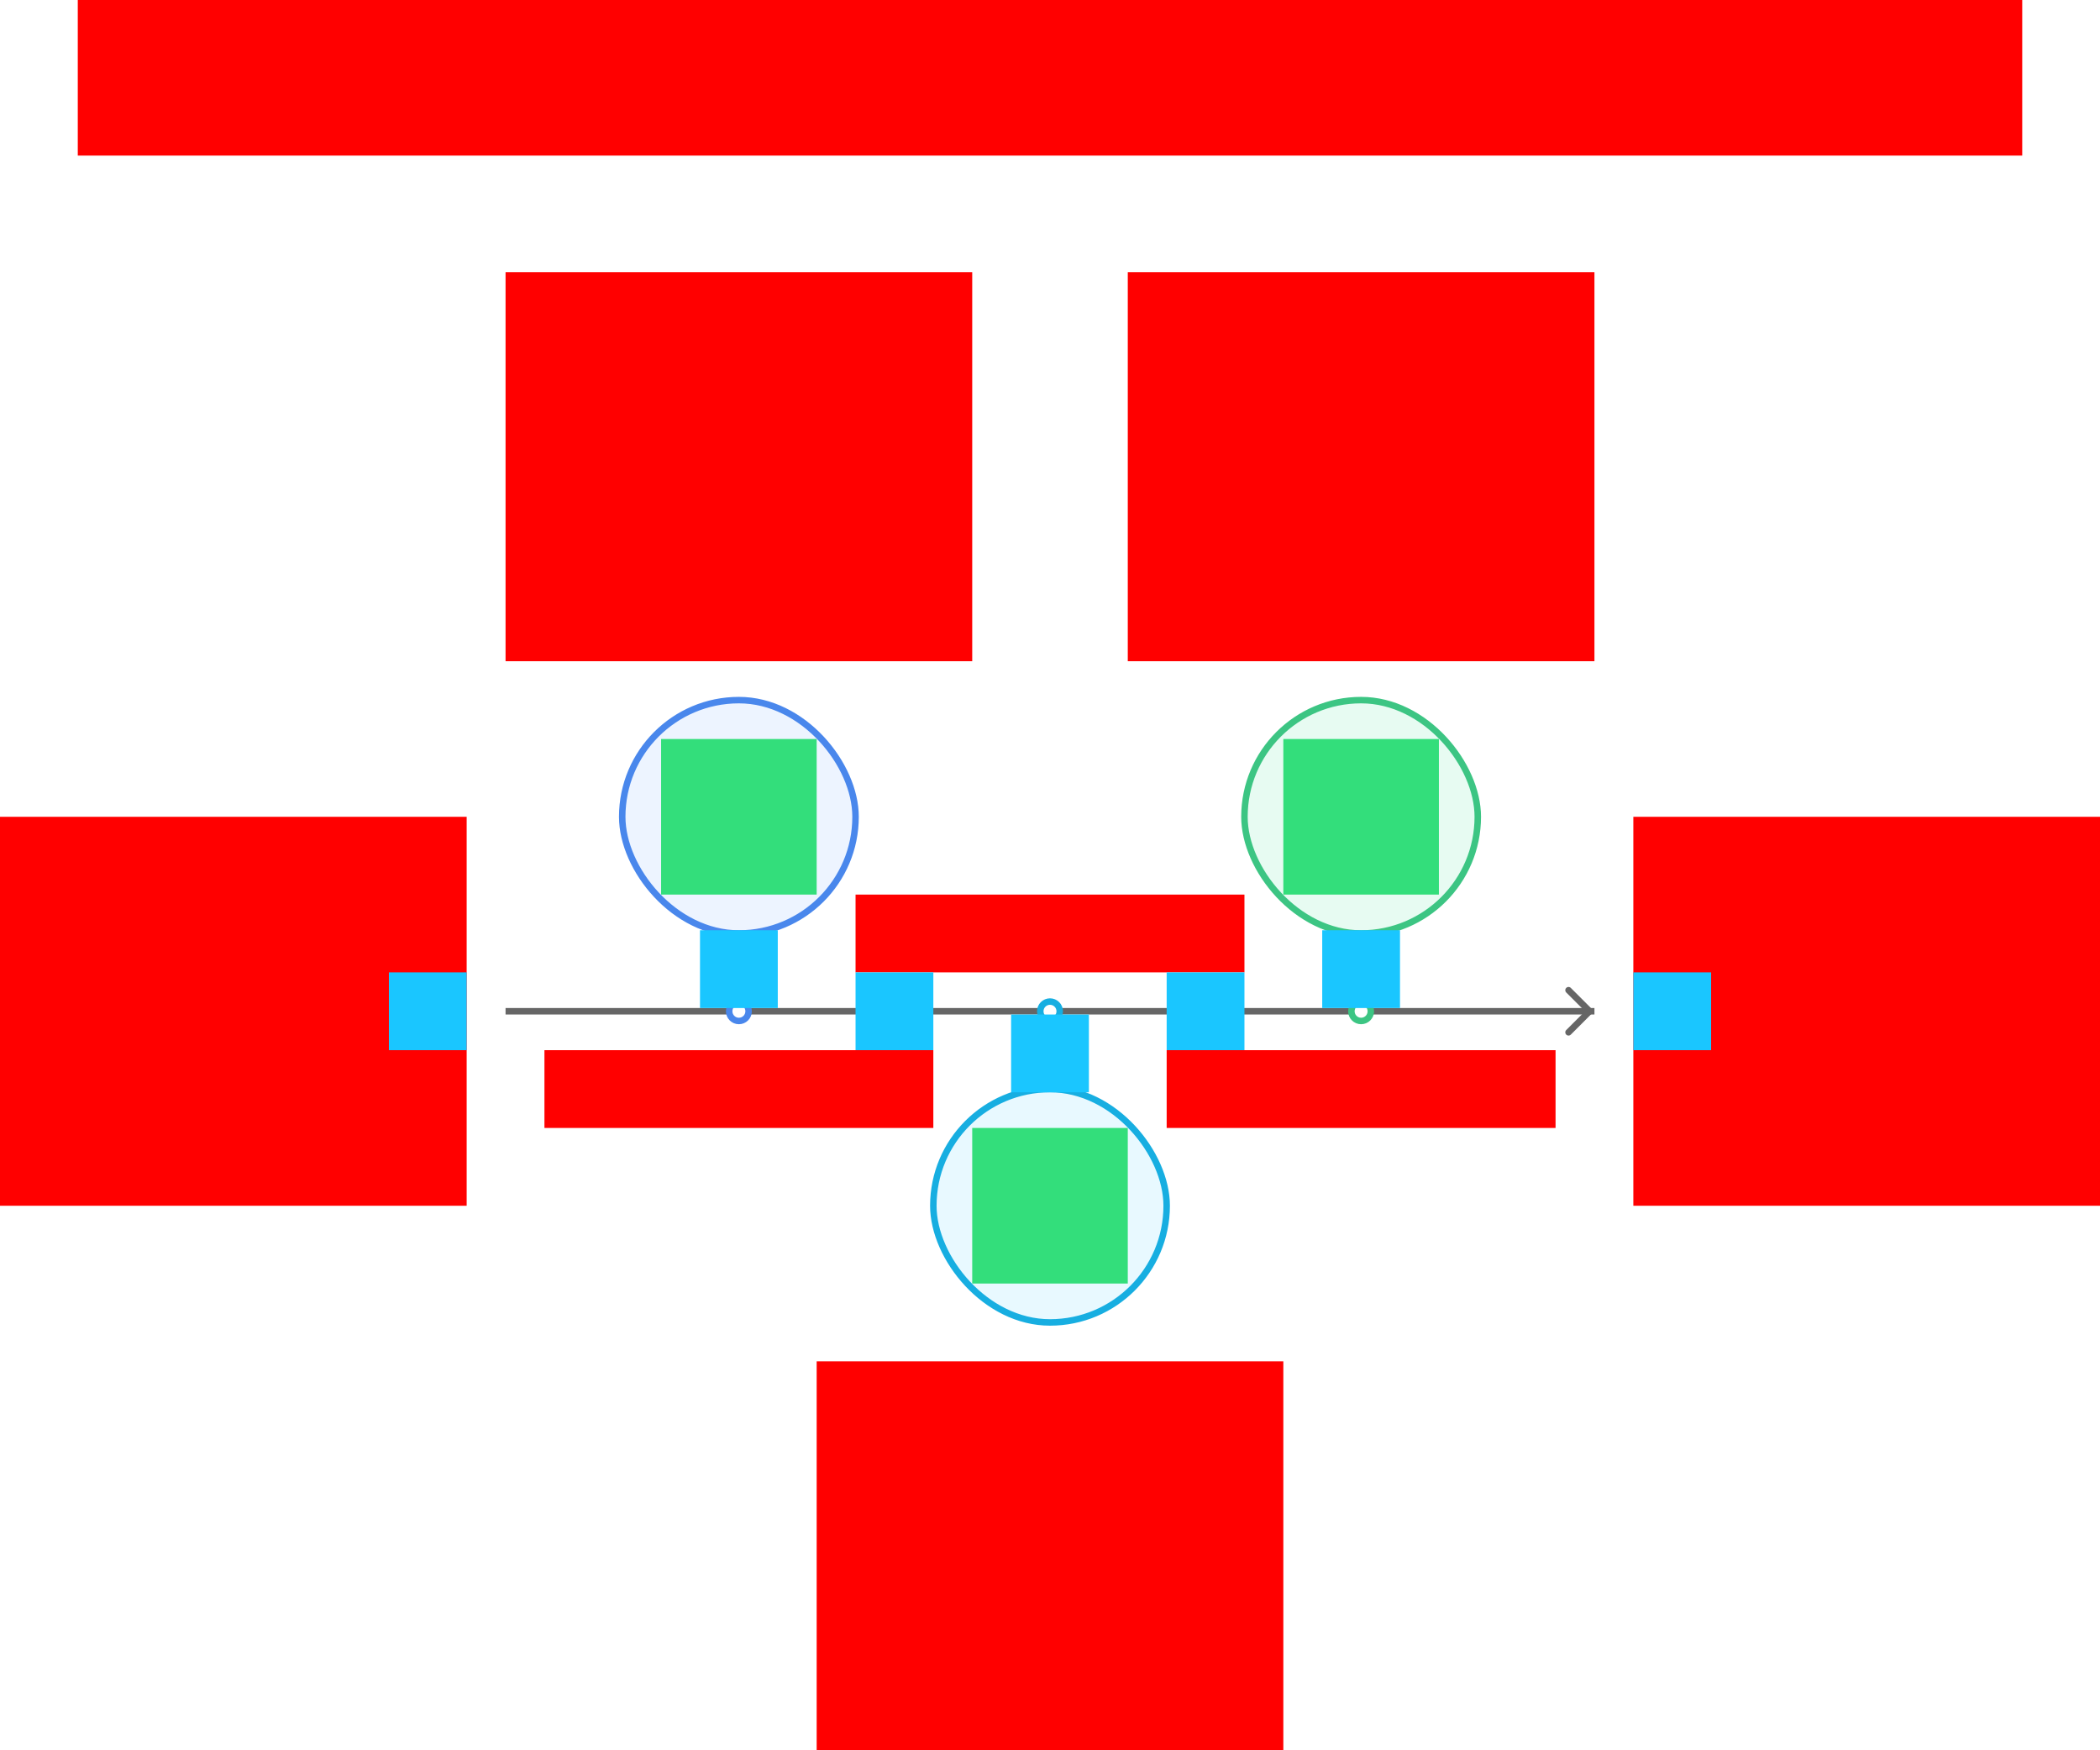
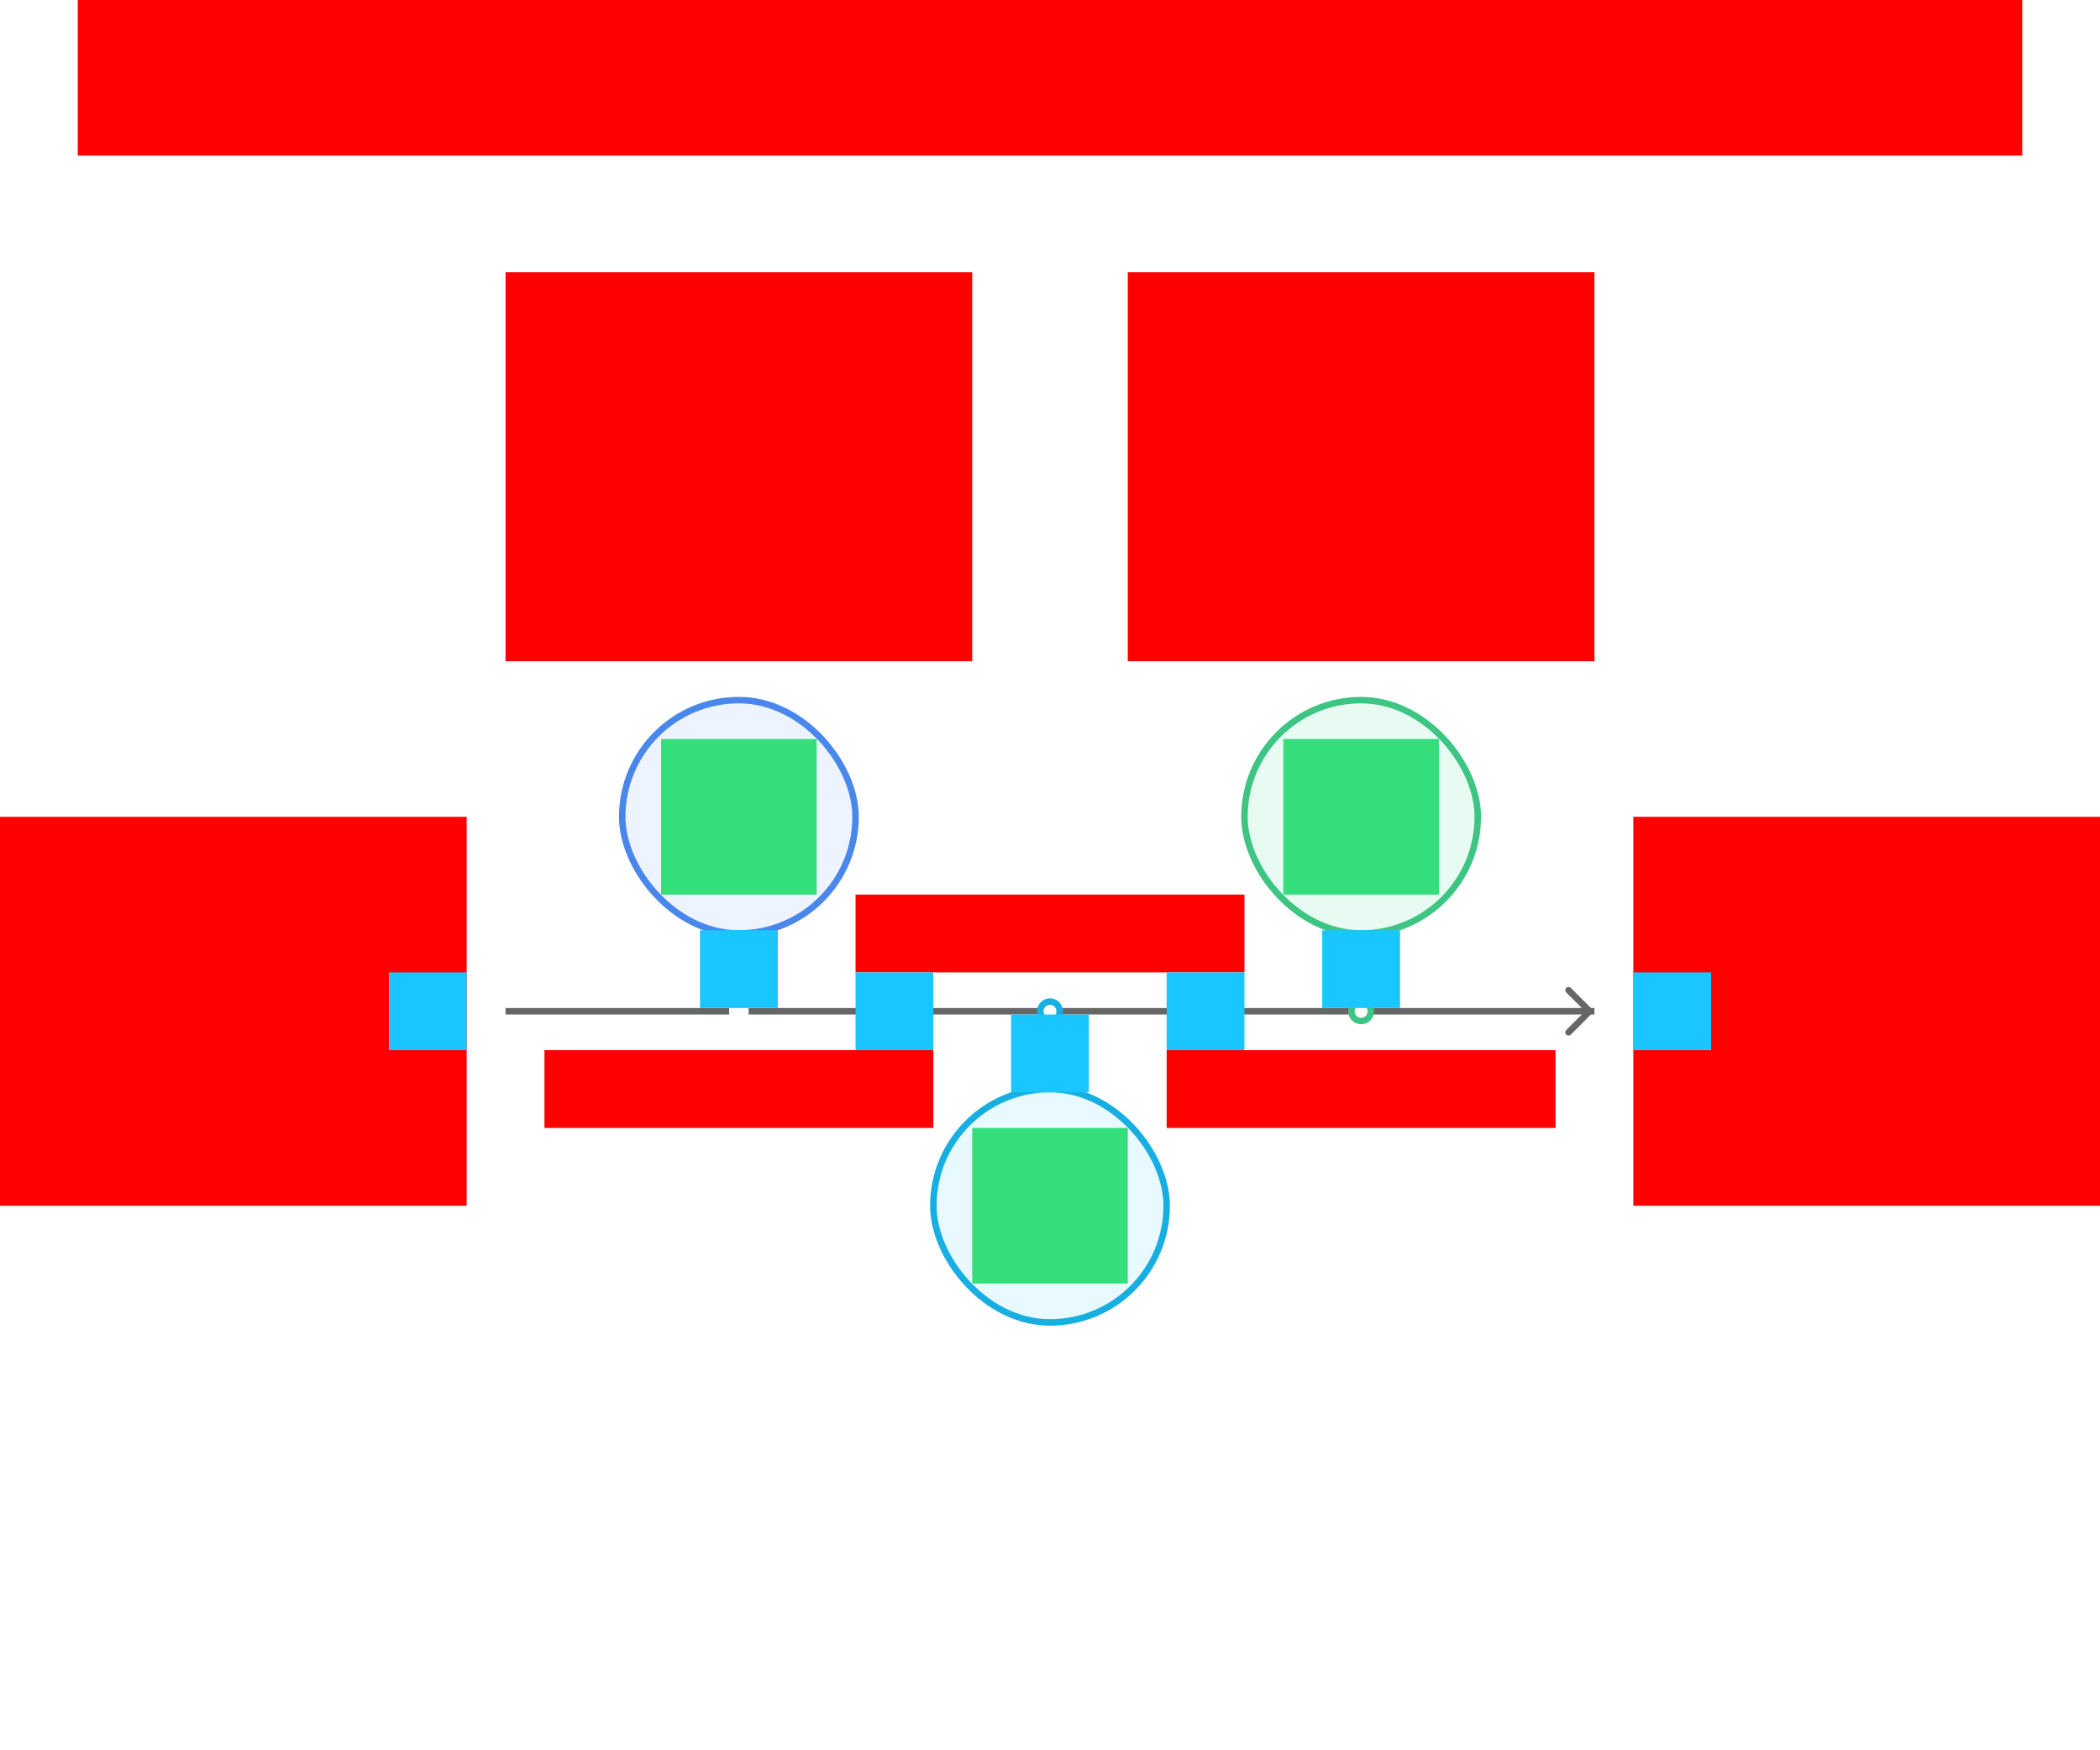
<svg xmlns="http://www.w3.org/2000/svg" width="648" height="540">
  <g id="timeline1-color-v4--family--3">
    <g id="lines">
      <g id="ar-with-terminator">
        <path id="line" marker-start="url(#arrow)" transform="translate(423.002, 311.996)" fill="none" stroke="#666666" stroke-width="2" stroke-linejoin="miter" stroke-linecap="none" stroke-miterlimit="4" d="M 69 0 L 0 0" />
      </g>
      <path id="vector" transform="translate(156, 311.996)" fill="none" stroke="#666666" stroke-width="2" stroke-linejoin="miter" stroke-linecap="none" stroke-miterlimit="4" d="M 68.998 0 L 0 0 M 164.998 0 L 74.998 0 M 261 0 L 171 0" />
      <g id="g-3">
        <rect id="cr-big" stroke="#3cc583" fill="#e7fbf2" stroke-width="2" stroke-linejoin="miter" transform="translate(384, 216)" width="72" height="72" rx="36" ry="36" />
        <path id="cu-smallCircle" transform="translate(417, 308.996)" fill="none" stroke="#3cc583" stroke-width="2" stroke-linejoin="miter" stroke-linecap="none" stroke-miterlimit="10" d="M 6 3 C 6 4.657 4.657 6 3 6 C 1.343 6 0 4.657 0 3 C 0 1.343 1.343 0 3 0 C 4.657 0 6 1.343 6 3 Z" />
        <path id="ln" transform="translate(420, 288)" fill="none" stroke="#3cc583" stroke-width="2" stroke-linejoin="miter" stroke-linecap="none" stroke-miterlimit="4" d="M 0 0 L 0 20.996" />
      </g>
      <g id="g-2">
        <rect id="cr-big_1" stroke="#17aee1" fill="#e8f9ff" stroke-width="2" stroke-linejoin="miter" transform="matrix(-1, -8.742277657347586e-8, 8.742277657347586e-8, -1, 360, 408)" width="72" height="72" rx="36" ry="36" />
        <path id="cu-smallCircle_1" transform="matrix(-1, -8.742277657347586e-8, 8.742277657347586e-8, -1, 327, 315.002)" fill="none" stroke="#17aee1" stroke-width="2" stroke-linejoin="miter" stroke-linecap="none" stroke-miterlimit="10" d="M 6 3 C 6 4.657 4.657 6 3 6 C 1.343 6 0 4.657 0 3 C 0 1.343 1.343 0 3 0 C 4.657 0 6 1.343 6 3 Z" />
        <path id="ln_1" transform="matrix(-1, -8.742277657347586e-8, 8.742277657347586e-8, -1, 324, 336)" fill="none" stroke="#17aee1" stroke-width="2" stroke-linejoin="miter" stroke-linecap="none" stroke-miterlimit="4" d="M -0 4.5475e-13 L 0 20.998" />
      </g>
      <g id="g-1">
        <rect id="cr-big_2" stroke="#4987ec" fill="#edf4ff" stroke-width="2" stroke-linejoin="miter" transform="translate(192, 216)" width="72" height="72" rx="36" ry="36" />
-         <path id="cu-smallCircle_2" transform="translate(225, 308.996)" fill="none" stroke="#4987ec" stroke-width="2" stroke-linejoin="miter" stroke-linecap="none" stroke-miterlimit="10" d="M 6 3 C 6 4.657 4.657 6 3 6 C 1.343 6 0 4.657 0 3 C 0 1.343 1.343 0 3 0 C 4.657 0 6 1.343 6 3 Z" />
        <path id="ln_2" transform="translate(228, 288)" fill="none" stroke="#4987ec" stroke-width="2" stroke-linejoin="miter" stroke-linecap="none" stroke-miterlimit="4" d="M 0 0 L 0 20.996" />
      </g>
    </g>
    <rect id="tx-lc-end" fill="#ff00001a" transform="translate(504, 252)" width="144" height="120" rx="0" ry="0" />
    <rect id="tx-rc-start" fill="#ff00001a" transform="translate(0, 252)" width="144" height="120" rx="0" ry="0" />
    <rect id="ic-cc-3" fill="#33de7b1a" transform="translate(396, 228)" width="48" height="48" rx="0" ry="0" />
    <rect id="ic-cc-2" fill="#33de7b1a" transform="translate(300, 348)" width="48" height="48" rx="0" ry="0" />
    <rect id="ic-cc-1" fill="#33de7b1a" transform="translate(204, 228)" width="48" height="48" rx="0" ry="0" />
    <rect id="tx-ct-3b" fill="#ff00001a" transform="matrix(1, -1.224648970167536e-16, 1.224648970167536e-16, 1, 360, 324)" width="120" height="24" rx="0" ry="0" />
    <rect id="tx-cb-2b" fill="#ff00001a" transform="matrix(1, -1.224648970167536e-16, 1.224648970167536e-16, 1, 264, 276)" width="120" height="24" rx="0" ry="0" />
    <rect id="tx-ct-1b" fill="#ff00001a" transform="matrix(1, -1.224648970167536e-16, 1.224648970167536e-16, 1, 168, 324)" width="120" height="24" rx="0" ry="0" />
    <rect id="tx-cb-3" fill="#ff00001a" transform="translate(348, 84)" width="144" height="120" rx="0" ry="0" />
-     <rect id="tx-ct-2" fill="#ff00001a" transform="translate(252, 420)" width="144" height="120" rx="0" ry="0" />
    <rect id="tx-cb-1" fill="#ff00001a" transform="translate(156, 84)" width="144" height="120" rx="0" ry="0" />
    <rect id="bt-cc-remove-3" fill="#1ac6ff33" transform="translate(408, 287)" width="24" height="24" rx="0" ry="0" />
    <rect id="bt-cc-remove-2" fill="#1ac6ff33" transform="translate(312, 313)" width="24" height="24" rx="0" ry="0" />
    <rect id="bt-cc-remove-1" fill="#1ac6ff33" transform="translate(216, 287)" width="24" height="24" rx="0" ry="0" />
    <rect id="bt-lc-add-4" fill="#1ac6ff33" transform="translate(504, 300)" width="24" height="24" rx="0" ry="0" />
    <rect id="bt-cc-add-3" fill="#1ac6ff33" transform="translate(360, 300)" width="24" height="24" rx="0" ry="0" />
    <rect id="bt-cc-add-2" fill="#1ac6ff33" transform="translate(264, 300)" width="24" height="24" rx="0" ry="0" />
    <rect id="bt-rc-add-1" fill="#1ac6ff33" transform="translate(120, 300)" width="24" height="24" rx="0" ry="0" />
    <rect id="tx-cb-title" fill="#ff00001a" transform="translate(24, 0)" width="600" height="48" rx="0" ry="0" />
  </g>
  <defs>
    <marker id="arrow" viewBox="-13 -13 26 26" refX="0" refY="0" markerWidth="13" markerHeight="13" markerUnits="strokeWidth" orient="auto-start-reverse">
      <path d="M -8 -6.5 L -1.5 0 L -8 6.5" stroke="#666666" fill="none" stroke-width="2" stroke-linejoin="round" stroke-linecap="round" />
    </marker>
  </defs>
</svg>